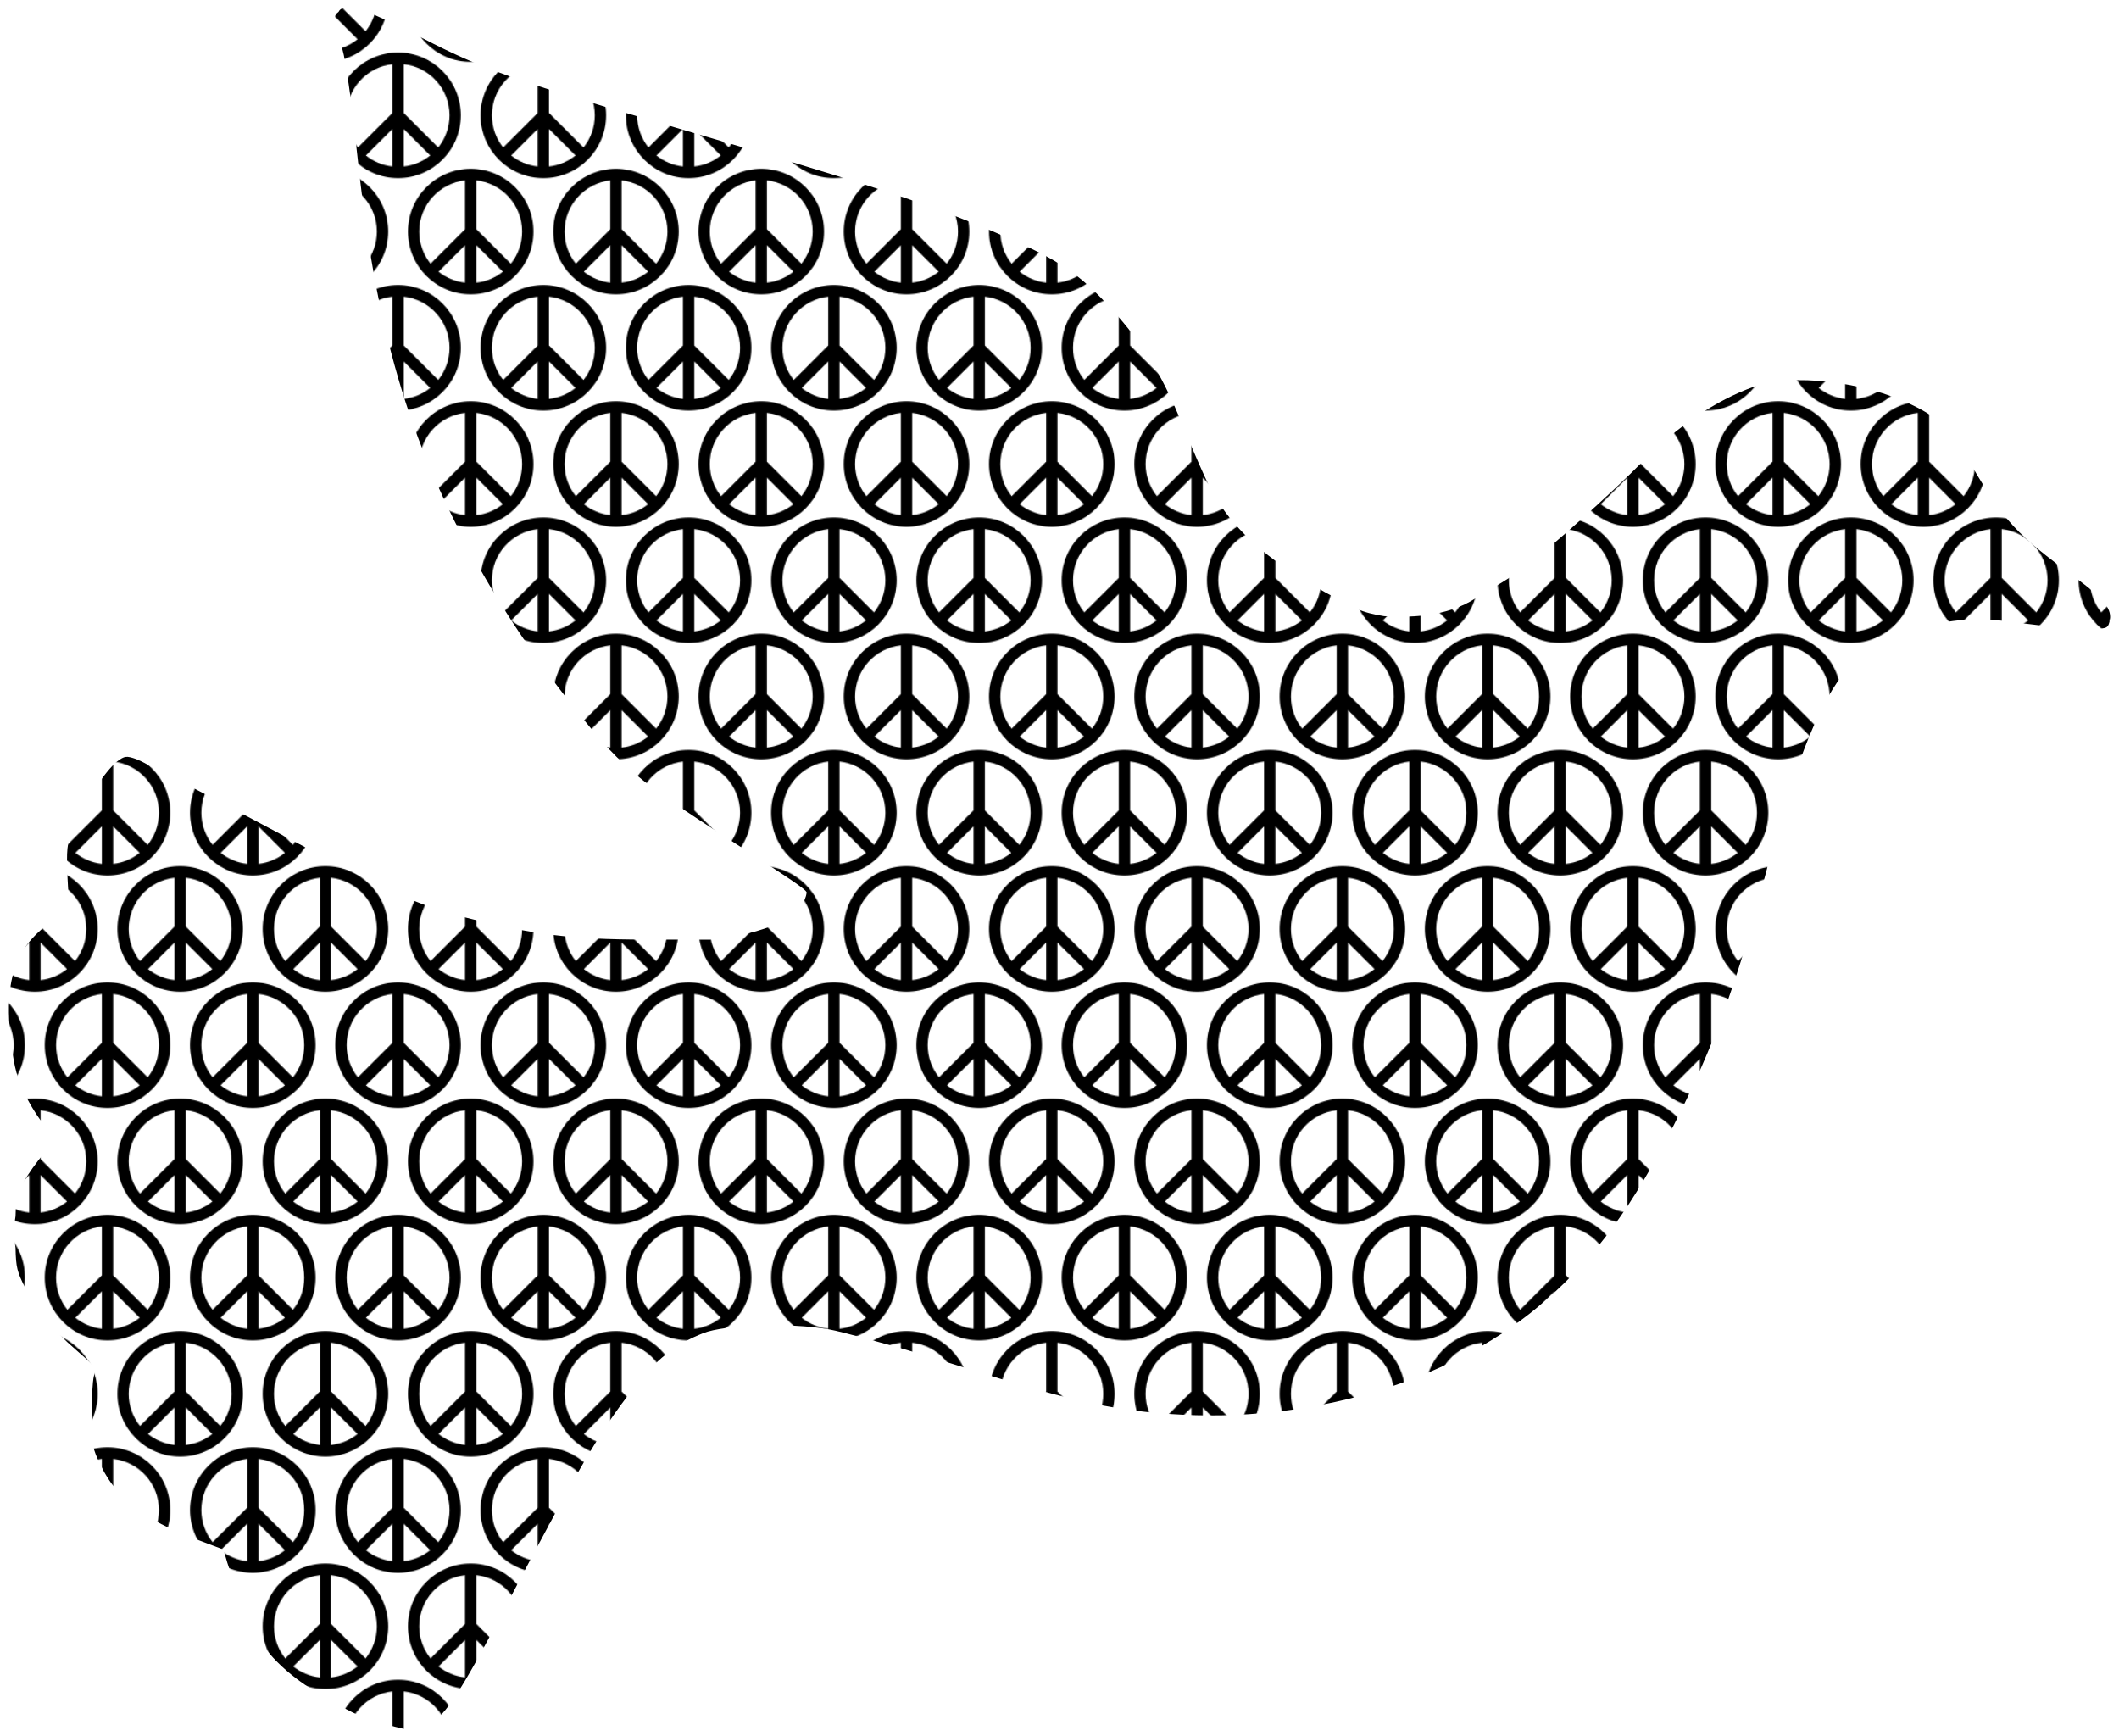
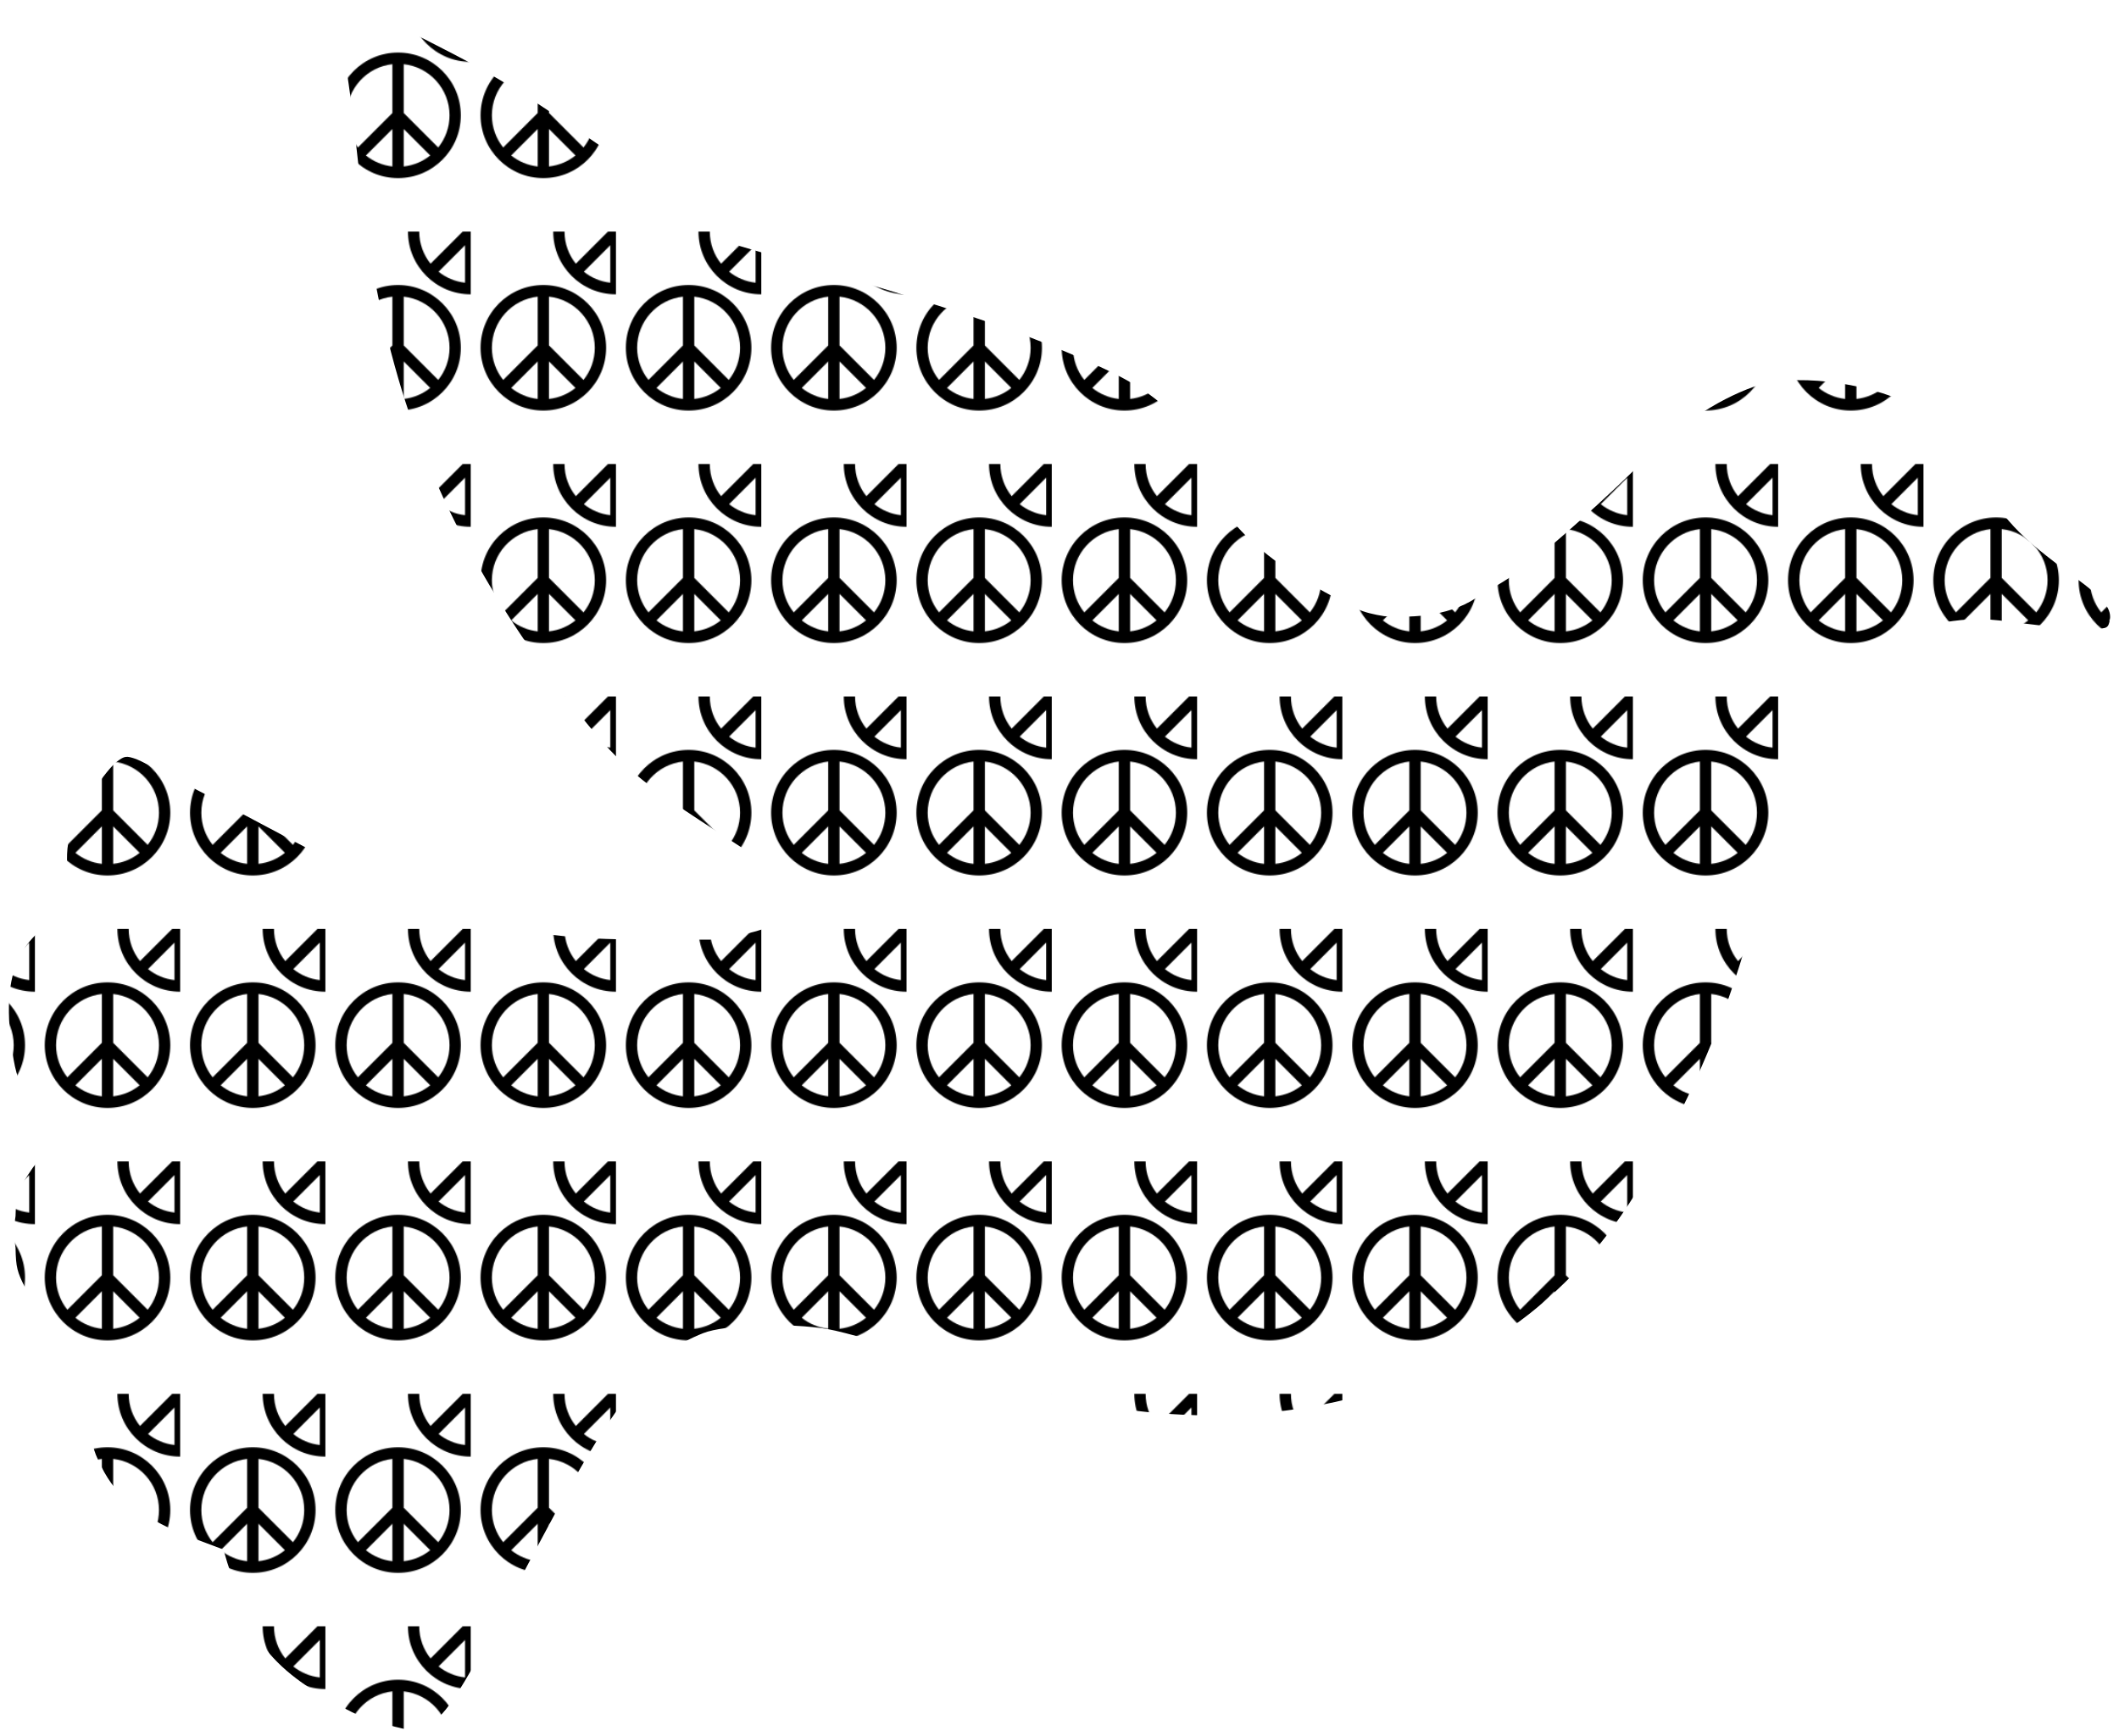
<svg xmlns="http://www.w3.org/2000/svg" xmlns:xlink="http://www.w3.org/1999/xlink" version="1.1" id="Layer_1" x="0px" y="0px" viewBox="0 0 1969.144 1613.49" enable-background="new 0 0 1969.144 1613.49" xml:space="preserve">
  <pattern x="-296.397" y="7.758" width="150" height="240" patternUnits="userSpaceOnUse" id="New_Pattern" viewBox="64.811 -304.81 150 240" overflow="visible">
    <g>
      <polygon fill="none" points="64.811,-304.81 214.81,-304.81 214.81,-64.811 64.811,-64.811   " />
-       <path d="M279.621-64.811C279.621-29.074,250.547,0,214.81,0S150-29.074,150-64.811s29.074-64.811,64.811-64.811    S279.621-100.547,279.621-64.811z M220.652-117.616V-67.23l35.61,35.61c7.301-9.1,11.676-20.643,11.676-33.191    C267.938-92.131,247.208-114.698,220.652-117.616z M208.969-50.709l-27.349,27.35    c7.668,6.152,17.072,10.224,27.349,11.354V-50.709z M220.652-12.005c10.278-1.129,19.681-5.201,27.349-11.354    l-27.349-27.35V-12.005z M161.683-64.811c0,12.547,4.375,24.091,11.676,33.191L208.969-67.23v-50.386    C182.413-114.698,161.683-92.131,161.683-64.811z" />
-       <path d="M129.621-64.811C129.621-29.074,100.547,0,64.811,0S0-29.074,0-64.811s29.074-64.811,64.811-64.811    S129.621-100.547,129.621-64.811z M70.652-117.616V-67.23l35.61,35.61c7.301-9.1,11.676-20.643,11.676-33.191    C117.939-92.131,97.208-114.698,70.652-117.616z M58.969-50.709L31.62-23.359    c7.668,6.152,17.072,10.224,27.349,11.354V-50.709z M70.652-12.005c10.278-1.129,19.681-5.201,27.349-11.354    L70.652-50.709V-12.005z M11.683-64.811c0,12.547,4.375,24.091,11.676,33.191L58.969-67.23v-50.386    C32.413-114.698,11.683-92.131,11.683-64.811z" />
      <path d="M204.621-184.81c0,35.737-29.074,64.811-64.811,64.811S75-149.074,75-184.81s29.074-64.811,64.811-64.811    S204.621-220.547,204.621-184.81z M145.652-237.616v50.386l35.61,35.61c7.301-9.1,11.676-20.643,11.676-33.191    C192.939-212.131,172.208-234.698,145.652-237.616z M133.969-170.708l-27.349,27.35    c7.668,6.152,17.072,10.224,27.349,11.354V-170.708z M145.652-132.005c10.278-1.129,19.681-5.201,27.349-11.354    l-27.349-27.35V-132.005z M86.683-184.81c0,12.547,4.375,24.091,11.676,33.191l35.61-35.61v-50.386    C107.413-234.698,86.683-212.131,86.683-184.81z" />
      <path d="M279.621-304.81c0,35.737-29.074,64.811-64.811,64.811S150-269.074,150-304.81    s29.074-64.811,64.811-64.811S279.621-340.547,279.621-304.81z M220.652-357.616v50.386l35.61,35.61    c7.301-9.1,11.676-20.643,11.676-33.191C267.938-332.131,247.208-354.698,220.652-357.616z M208.969-290.709    l-27.349,27.35c7.668,6.152,17.072,10.224,27.349,11.354V-290.709z M220.652-252.005    c10.278-1.129,19.681-5.201,27.349-11.354l-27.349-27.35V-252.005z M161.683-304.81    c0,12.547,4.375,24.091,11.676,33.191l35.61-35.61v-50.386C182.413-354.698,161.683-332.131,161.683-304.81z" />
-       <path d="M129.621-304.81c0,35.737-29.074,64.811-64.811,64.811S0-269.074,0-304.81s29.074-64.811,64.811-64.811    S129.621-340.547,129.621-304.81z M70.652-357.616v50.386l35.61,35.61c7.301-9.1,11.676-20.643,11.676-33.191    C117.939-332.131,97.208-354.698,70.652-357.616z M58.969-290.709l-27.349,27.35    c7.668,6.152,17.072,10.224,27.349,11.354V-290.709z M70.652-252.005c10.278-1.129,19.681-5.201,27.349-11.354    l-27.349-27.35V-252.005z M11.683-304.81c0,12.547,4.375,24.091,11.676,33.191L58.969-307.23v-50.386    C32.413-354.698,11.683-332.131,11.683-304.81z" />
    </g>
  </pattern>
  <pattern id="SVGID_1_" xlink:href="#New_Pattern" patternTransform="matrix(0.9 0 0 0.9 -645.823 -439.809)">
</pattern>
-   <path fill="url(#SVGID_1_)" d="M1928.049,536.377c-53.738-39.427-65.672-52.281-94.554-101.531  c-21.451-36.581-30.63-45.998-56.935-58.722c-45.263-21.892-111.303-29.427-146.98-16.681  c-34.773,12.422-71.405,37.022-102.468,68.85c-28.506,29.211-92.364,86.258-113.021,100.935  c-10.485,7.451-27.223,17.671-37.191,22.724c-26.631,20.472-62.115,22.328-90.722,20.596  c-9.45-1.508-18.475-3.593-25.021-6.809c-52.888-25.981-109.808-59.476-137.191-113.533  c-4.892-9.656-16.424-35.974-25.617-58.553c-19.737-48.477-38.8-78.606-72.17-113.702  c-27.343-28.795-46.761-40.832-104.987-65.525c-62.475-26.499-116.943-44.233-306.383-99.66  C478.393,74.853,446.366,63.399,392.088,35.193c-22.904-11.897-47.769-23.457-55.34-25.703  c-6.182-1.841-9.777-2.758-12.582-2.724l-0.021-0.007c-1.15,0.014-2.146,0.259-3.149,0.596  c-3.209,0.114-5.203,1.313-6.298,3.575c-5.537,4-4.823,7.068,3.575,35.236c2.837,9.517,8.263,46.894,12.085,83.064  c10.38,98.211,21.068,157.935,39.745,222.382c34.753,119.925,102.779,235.321,184.658,331.874  c31.679,37.352,59.967,55.636,115.001,91.449c55.037,35.813,80.218,51.574,79.828,54.468  c-5.034,37.357-89.872,43.743-89.872,43.743l-61.277-0.085c-66.789-0.107-102.632-4.514-164.766-20.255  c-45.759-11.592-69.888-22.63-187.83-85.618c-59.934-32.008-113.539-59.819-119.149-61.789  c-9.238-3.239-10.906-3.003-17.702,2.043c-10.686,7.934-34.426,43.561-41.532,62.469  c-5.307,14.123-5.855,19.746-4.681,46.554c0.734,16.753,2.079,31.651,2.979,33.106  c0.909,1.472-0.496,2.055-3.149,1.362c-7.601-1.988-29.165,14.282-39.574,29.789  c-13.8,20.554-17.729,47.837-12.681,88.086c3.041,24.242,5.548,33.326,13.873,50.042  c5.595,11.234,14.479,24.605,19.745,29.701l9.532,9.277l-12.34,13.702c-6.804,7.567-15.585,20.018-19.575,27.575  c-5.293,10.028-6.771,14.562-7.149,30.894c-1.543,9.629-1.492,19.417,0,29.533  c0.307,18.34,1.717,22.527,8.596,36.425c10.702,21.624,24.529,38.471,48.256,58.978  c16.949,14.65,17.91,16.173,15.915,23.915c-1.171,4.543-2.128,21.171-2.128,36.935  c0,26.821,0.591,29.786,8.851,46.554c15.036,30.524,39.96,49.789,87.661,67.745l26.043,9.787l3.575,12.17  c1.937,6.66,6.367,17.6,9.872,24.34s8.358,19.259,10.809,27.83c6.127,21.431,25.495,44.054,53.956,62.979  c26.591,17.682,60.41,34.369,70.128,34.639c0.64,0.019,1.408,0.098,2.128,0.17  c1.099,0.363,2.111,0.675,3.064,0.936c4.521,1.239,7.896,2.13,10.723,2.723  c6.212,1.895,11.951,1.311,22.808-1.957c16.669-5.018,30.529-25.657,78.81-117.703  c67.086-127.897,88.394-163.617,121.36-203.406c18.196-21.959,34.898-34.446,58.638-43.83  c20.124-7.955,80.223-9.865,116.085-3.66c13.967,2.417,63.609,16.597,72.596,19.149  c8.987,2.552,37.175,11.2,62.638,19.234c93.02,29.347,135.021,38.237,194.723,41.107  c128.114,6.157,254.766-33.901,337.266-106.725c47.376-41.815,79.853-86.313,118.637-162.467  c36.739-72.135,59.125-133.087,84.257-229.447c25.531-97.898,47.997-156.716,71.83-187.915  c20.917-27.384,56.739-45.059,103.32-50.979c21.42-2.722,30.401-2.419,64,2.043  c21.496,2.855,48.242,5.226,59.403,5.277c19.399,0.088,20.377-0.215,22.043-6.724  C1963.23,566.226,1955.727,556.682,1928.049,536.377z" />
+   <path fill="url(#SVGID_1_)" d="M1928.049,536.377c-53.738-39.427-65.672-52.281-94.554-101.531  c-21.451-36.581-30.63-45.998-56.935-58.722c-45.263-21.892-111.303-29.427-146.98-16.681  c-34.773,12.422-71.405,37.022-102.468,68.85c-28.506,29.211-92.364,86.258-113.021,100.935  c-10.485,7.451-27.223,17.671-37.191,22.724c-26.631,20.472-62.115,22.328-90.722,20.596  c-9.45-1.508-18.475-3.593-25.021-6.809c-52.888-25.981-109.808-59.476-137.191-113.533  c-4.892-9.656-16.424-35.974-25.617-58.553c-27.343-28.795-46.761-40.832-104.987-65.525c-62.475-26.499-116.943-44.233-306.383-99.66  C478.393,74.853,446.366,63.399,392.088,35.193c-22.904-11.897-47.769-23.457-55.34-25.703  c-6.182-1.841-9.777-2.758-12.582-2.724l-0.021-0.007c-1.15,0.014-2.146,0.259-3.149,0.596  c-3.209,0.114-5.203,1.313-6.298,3.575c-5.537,4-4.823,7.068,3.575,35.236c2.837,9.517,8.263,46.894,12.085,83.064  c10.38,98.211,21.068,157.935,39.745,222.382c34.753,119.925,102.779,235.321,184.658,331.874  c31.679,37.352,59.967,55.636,115.001,91.449c55.037,35.813,80.218,51.574,79.828,54.468  c-5.034,37.357-89.872,43.743-89.872,43.743l-61.277-0.085c-66.789-0.107-102.632-4.514-164.766-20.255  c-45.759-11.592-69.888-22.63-187.83-85.618c-59.934-32.008-113.539-59.819-119.149-61.789  c-9.238-3.239-10.906-3.003-17.702,2.043c-10.686,7.934-34.426,43.561-41.532,62.469  c-5.307,14.123-5.855,19.746-4.681,46.554c0.734,16.753,2.079,31.651,2.979,33.106  c0.909,1.472-0.496,2.055-3.149,1.362c-7.601-1.988-29.165,14.282-39.574,29.789  c-13.8,20.554-17.729,47.837-12.681,88.086c3.041,24.242,5.548,33.326,13.873,50.042  c5.595,11.234,14.479,24.605,19.745,29.701l9.532,9.277l-12.34,13.702c-6.804,7.567-15.585,20.018-19.575,27.575  c-5.293,10.028-6.771,14.562-7.149,30.894c-1.543,9.629-1.492,19.417,0,29.533  c0.307,18.34,1.717,22.527,8.596,36.425c10.702,21.624,24.529,38.471,48.256,58.978  c16.949,14.65,17.91,16.173,15.915,23.915c-1.171,4.543-2.128,21.171-2.128,36.935  c0,26.821,0.591,29.786,8.851,46.554c15.036,30.524,39.96,49.789,87.661,67.745l26.043,9.787l3.575,12.17  c1.937,6.66,6.367,17.6,9.872,24.34s8.358,19.259,10.809,27.83c6.127,21.431,25.495,44.054,53.956,62.979  c26.591,17.682,60.41,34.369,70.128,34.639c0.64,0.019,1.408,0.098,2.128,0.17  c1.099,0.363,2.111,0.675,3.064,0.936c4.521,1.239,7.896,2.13,10.723,2.723  c6.212,1.895,11.951,1.311,22.808-1.957c16.669-5.018,30.529-25.657,78.81-117.703  c67.086-127.897,88.394-163.617,121.36-203.406c18.196-21.959,34.898-34.446,58.638-43.83  c20.124-7.955,80.223-9.865,116.085-3.66c13.967,2.417,63.609,16.597,72.596,19.149  c8.987,2.552,37.175,11.2,62.638,19.234c93.02,29.347,135.021,38.237,194.723,41.107  c128.114,6.157,254.766-33.901,337.266-106.725c47.376-41.815,79.853-86.313,118.637-162.467  c36.739-72.135,59.125-133.087,84.257-229.447c25.531-97.898,47.997-156.716,71.83-187.915  c20.917-27.384,56.739-45.059,103.32-50.979c21.42-2.722,30.401-2.419,64,2.043  c21.496,2.855,48.242,5.226,59.403,5.277c19.399,0.088,20.377-0.215,22.043-6.724  C1963.23,566.226,1955.727,556.682,1928.049,536.377z" />
</svg>